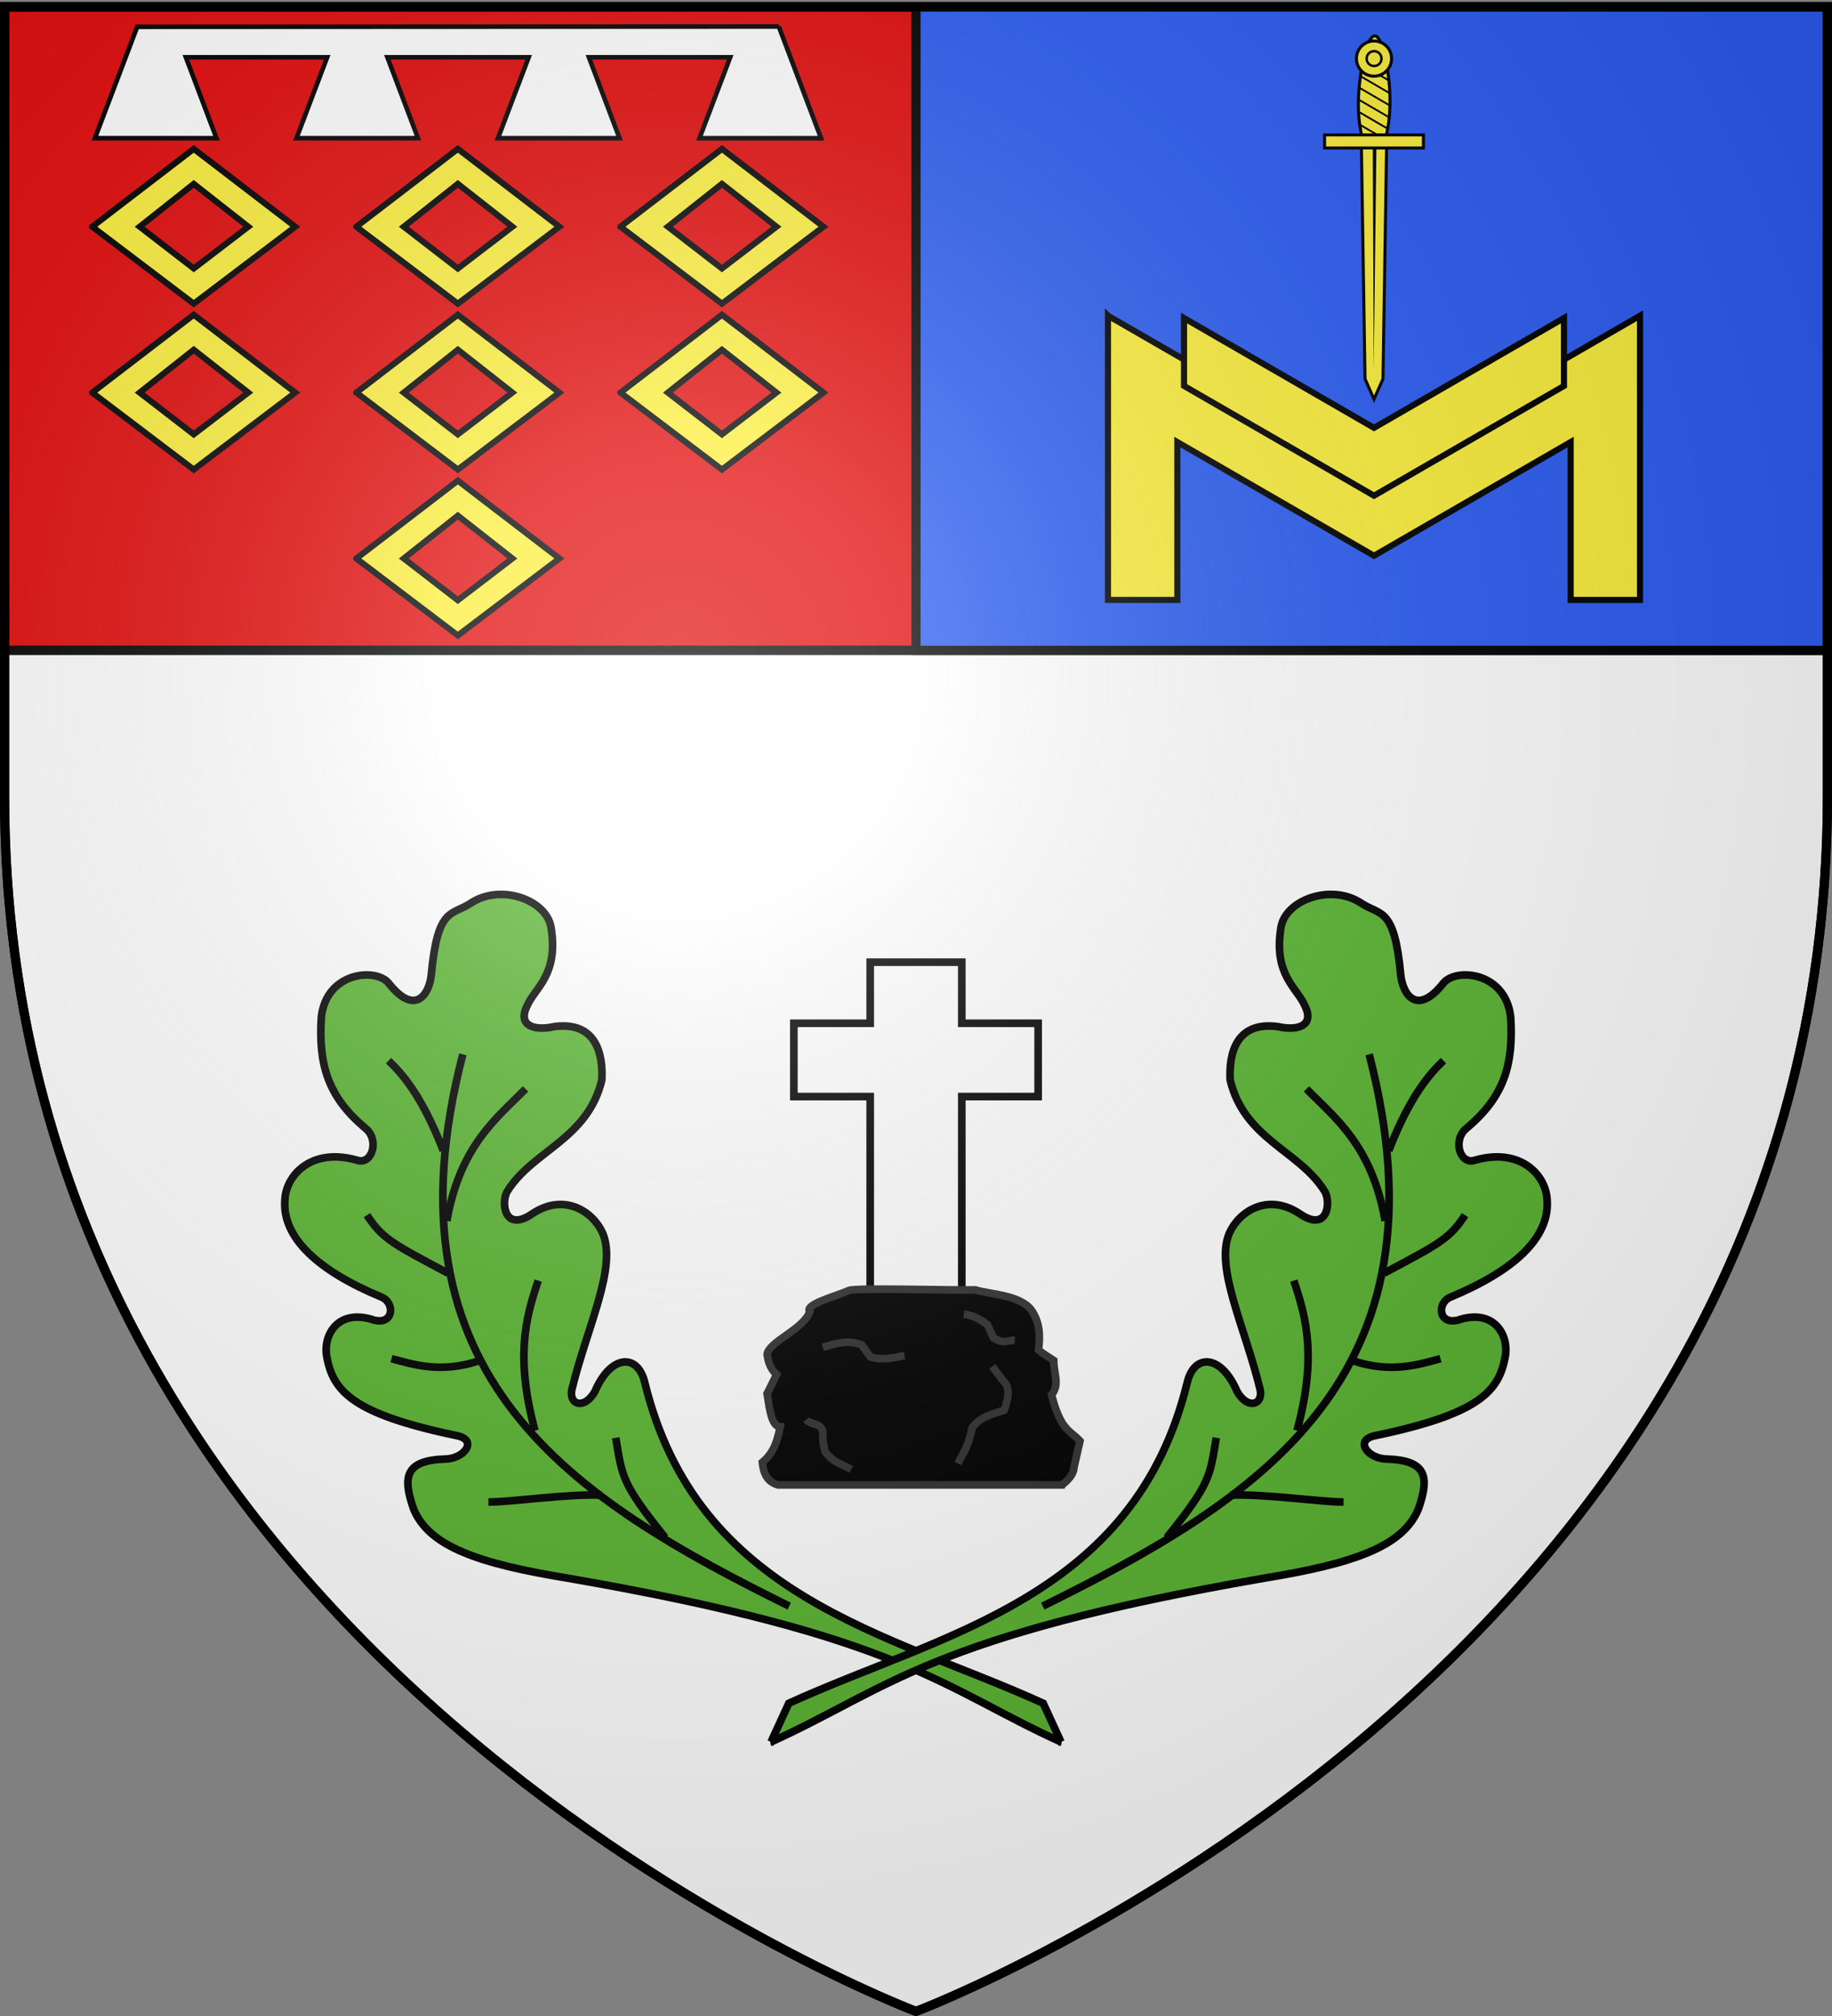
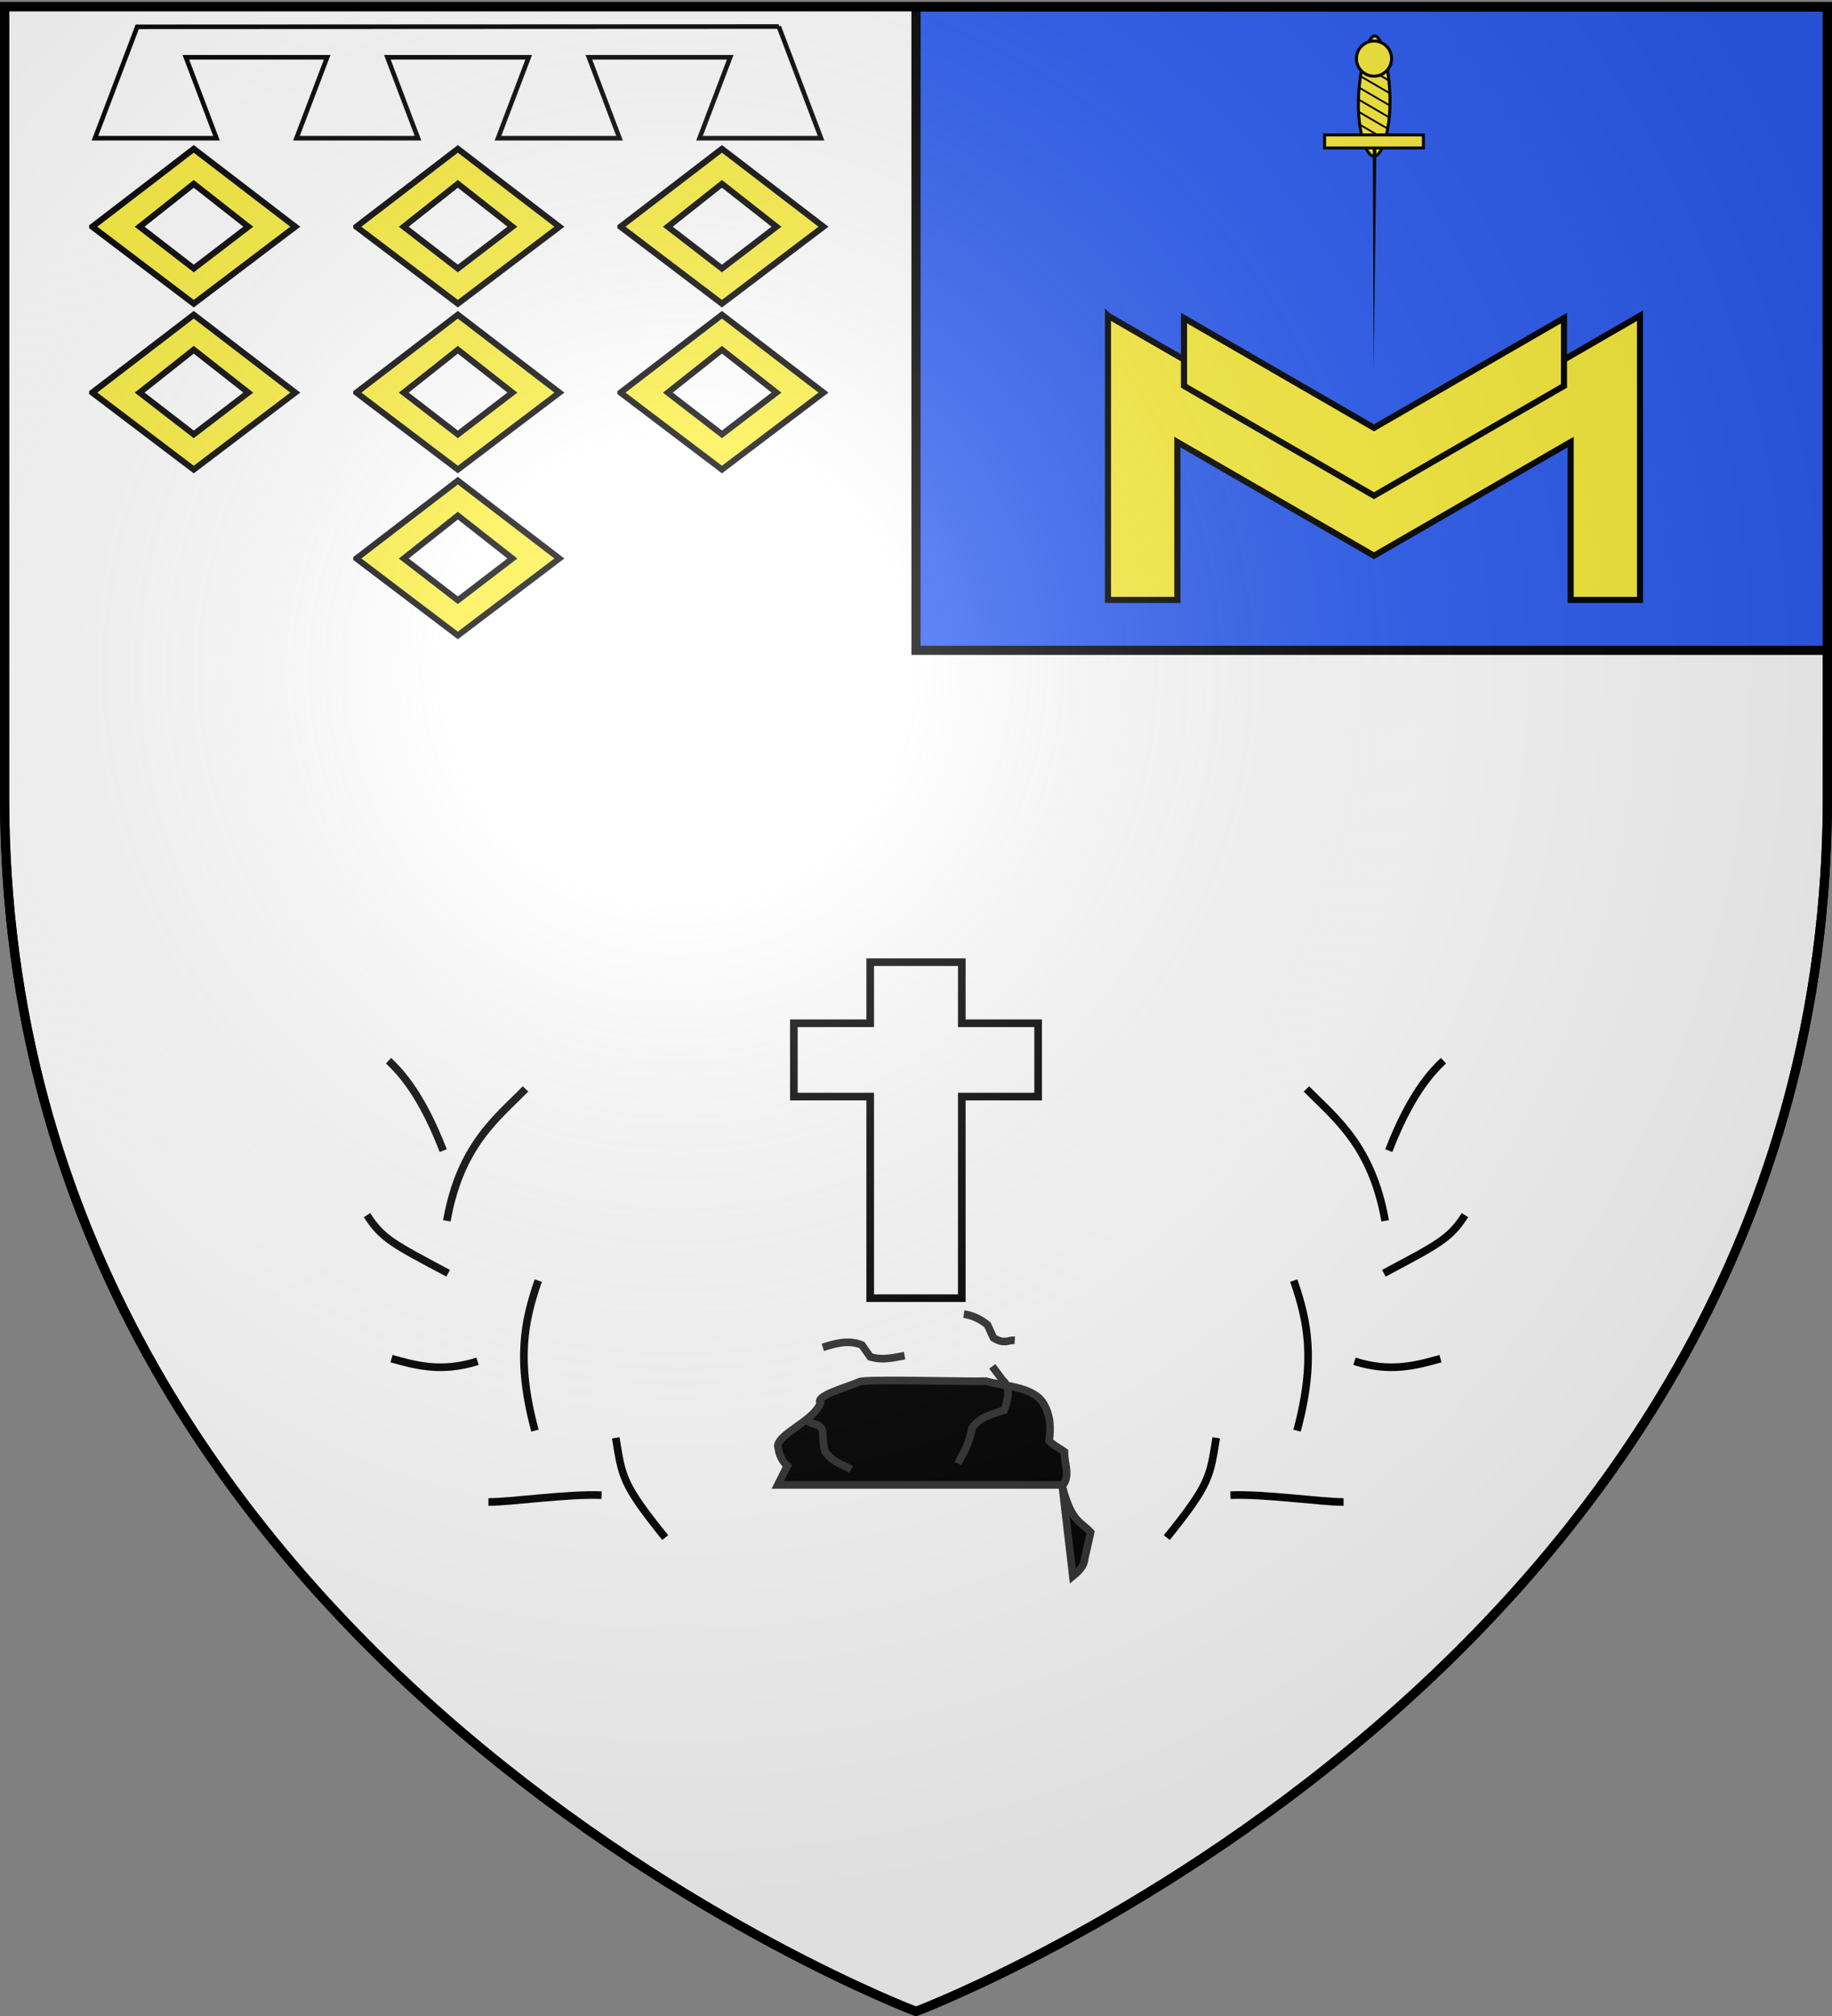
<svg xmlns="http://www.w3.org/2000/svg" xmlns:xlink="http://www.w3.org/1999/xlink" height="660" width="600" version="1.0">
  <rect width="100%" height="100%" fill="#808080" stroke="none" />
  <defs>
    <radialGradient xlink:href="#a" id="d" gradientUnits="userSpaceOnUse" gradientTransform="matrix(1.353 0 0 1.349 -77.63 -85.747)" cx="221.445" cy="226.331" fx="221.445" fy="226.331" r="300" />
    <linearGradient id="a">
      <stop style="stop-color:white;stop-opacity:.314" offset="0" />
      <stop offset=".19" style="stop-color:white;stop-opacity:.251" />
      <stop style="stop-color:#6b6b6b;stop-opacity:.125" offset=".6" />
      <stop style="stop-color:black;stop-opacity:.125" offset="1" />
    </linearGradient>
  </defs>
  <g style="display:inline">
    <path d="M300 658.5s298.5-112.32 298.5-397.772V2.176H1.5v258.552C1.5 546.18 300 658.5 300 658.5z" style="fill:#fff;fill-opacity:1;fill-rule:evenodd;stroke:#000;stroke-width:3;stroke-linecap:butt;stroke-linejoin:miter;stroke-opacity:1;display:inline;stroke-miterlimit:4;stroke-dasharray:none" />
-     <path d="M1.5 1.595V212.9h596.997V2.316H1.5v-.721" style="fill:#e20909;fill-opacity:1;stroke:#010101;stroke-width:3.095" />
    <path style="opacity:1;fill:#2b5df2;fill-opacity:1;stroke:#000;stroke-width:3;stroke-miterlimit:4;stroke-dasharray:none;stroke-opacity:1" d="M300 2.313v210.593h298.5V2.312H300z" />
    <path style="fill:#fff;fill-opacity:1;fill-rule:evenodd;stroke:#000;stroke-width:1.5;stroke-linecap:butt;stroke-linejoin:miter;stroke-miterlimit:4;stroke-dasharray:none;stroke-opacity:1;display:inline" d="M255.062 8.688 44.937 8.78 31.093 45.25h39.813l-10.032-26.5h46.282l-10.063 26.5h39.812l-10.03-26.5h46.28l-10.062 26.5h39.813l-10.032-26.5h46.281l-10.062 26.5h39.813L255.062 8.687z" />
    <g style="fill:#fcef3c;stroke:#000;stroke-width:4.515;stroke-miterlimit:4;stroke-dasharray:none;stroke-opacity:1" id="b">
      <path d="m631.092 798.479-57.781 73.86 57.78 73.907 58.456-73.907-58.455-73.86zm0 34.503 32.177 39.357-32.177 39.699-31.354-39.699 31.354-39.357z" style="fill:#fcef3c;fill-opacity:1;stroke:#000;stroke-width:4.515;stroke-miterlimit:4;stroke-dasharray:none;stroke-opacity:1;display:inline" transform="matrix(0 -.436 .45 0 -329.1 349.381)" />
    </g>
    <use height="660" width="600" transform="translate(0 54.306)" xlink:href="#b" />
    <use height="660" width="600" transform="translate(86.495)" xlink:href="#b" />
    <use height="660" width="600" transform="translate(86.495 54.306)" xlink:href="#b" />
    <use height="660" width="600" transform="translate(86.495 108.612)" xlink:href="#b" />
    <use height="660" width="600" transform="translate(172.99)" xlink:href="#b" />
    <use height="660" width="600" transform="translate(172.99 54.306)" xlink:href="#b" />
    <path style="opacity:.615;fill:#fcef3c;fill-opacity:.991;fill-rule:evenodd;stroke:#000;stroke-width:2.5;stroke-linecap:round;stroke-linejoin:round;stroke-miterlimit:4;stroke-dasharray:none;stroke-dashoffset:0;stroke-opacity:1" d="M-95.745 281.381v-4.679h0z" transform="translate(72.95 429.08)" />
  </g>
  <g style="display:inline">
    <use style="display:inline" xlink:href="#c" transform="matrix(-1 0 0 1 600 0)" width="600" height="660" />
    <g style="display:inline" id="c">
-       <path d="M985.406 570.287c38.693-17.557 51.674-34.59 161.368-53.596 29.528-4.822 45.624-10.393 50.682-22.72 3.566-10.291 2.935-15.926-10.486-16.31-6.096-.142-10.49-6-4.078-7.574 34.646-7.178 41.011-14.64 43.031-26.215 1.121-6.999-3.87-15.665-15.651-11.651-6.377 1.484-6.781-5.7-2.33-7.573 20.517-8.503 32.73-19.367 31.632-32.04-.455-7.94-8.697-16.955-23.476-12.817-4.986 1.86-7.665-6.539-2.913-10.408 12.824-10.678 15.324-21.534 14.486-36.196-1.505-15.026-17.907-16.46-22.06-11.321-8.68 10.988-13.35 3.67-13.98-2.835-2.066-22.108-6.564-19.22-12.8-23.27-9.76-6.594-24.773-1.282-26.39 7.715-2.608 15.597 5.203 19.878 7.731 25.633 3.456 6.746-2.315 8.44-8.738 6.99-15.824-2.139-15.895 12.51-15.651 17.477 4.671 19.393 22.533 23.078 30.797 36.196 2.314 3.174 1.51 14.223-8.155 7.496-10.517-6.884-19.84-.485-22.894 6.408-4.847 11.247 5.11 30.78 10.077 51.265 1.056 5.03-4.155 6.642-7.573.582-5.16-12.061-13.967-12.582-16.311-2.913-17.24 70.6-79.924 81.985-130.493 105.01l-5.825 12.667z" style="opacity:1;fill:#5ab532;fill-opacity:1;stroke:#000;stroke-width:2.5;stroke-miterlimit:4;stroke-dasharray:none;stroke-opacity:1" transform="translate(-732.893)" />
-       <path d="M1074.405 525.833c70.428-34.874 134.45-74.416 106.906-180.67" style="opacity:1;fill:none;fill-opacity:1;stroke:#000;stroke-width:2.5;stroke-miterlimit:4;stroke-dasharray:none;stroke-opacity:1" transform="translate(-732.893)" />
      <path d="M1115.029 503.383c14.284-17.738 14.094-19.921 16.194-32.67M1135.875 489.485c11.196-.459 29.697 2.269 37.053 2.244M1157.691 468.362c6.271-23.398 3.395-36.089-1.08-49.123M1176.5 445.654c11.986 3.85 20.725 1.188 28.177-.858M1186.55 399.678c-4.402-24.85-16.569-33.771-25.775-43.19M1187.725 376.7c6.928-17.887 13.397-25.135 17.915-29.464M1186.121 416.842c17.735-9.458 21.584-11.25 26.574-19.032" style="opacity:1;fill:none;fill-opacity:1;stroke:#000;stroke-width:2.5;stroke-miterlimit:4;stroke-dasharray:none;stroke-opacity:1" transform="translate(-732.893)" />
    </g>
    <g style="display:inline">
      <path d="M987.5 103.344v93.062h22.719V144.72l64.406 37.219 64.406-37.22v51.688h22.719v-93.062l-87.125 50.312-87.125-50.312z" style="opacity:1;fill:#fcef3c;fill-opacity:1;stroke:#000;stroke-width:2;stroke-miterlimit:4;stroke-dasharray:none;stroke-opacity:1" transform="translate(-624.625)" />
      <path d="M1012.406 104.125v22.219l62.219 35.937 62.219-35.937v-22.219l-62.219 35.938-62.219-35.938z" style="opacity:1;fill:#fcef3c;fill-opacity:1;stroke:#000;stroke-width:2;stroke-miterlimit:4;stroke-dasharray:none;stroke-opacity:1" transform="translate(-624.625)" />
    </g>
    <g style="display:inline">
      <path d="M446.914 19.997c2.043-8.321 4.629-8.321 6.572 0 1.942 8.322 2.542 18.565.4 26.886-2.143 8.321-5.629 8.321-7.772 0-2.143-8.321-1.243-18.564.8-26.886z" style="fill:#fcef3c;fill-opacity:1;fill-rule:nonzero;stroke:#000;stroke-width:1;stroke-miterlimit:4;stroke-dasharray:none;stroke-opacity:1" transform="translate(0 -2)" />
-       <path style="fill:#fcef3c;fill-opacity:1;fill-rule:nonzero;stroke:#000;stroke-width:1;stroke-miterlimit:4;stroke-opacity:1" d="M445.858 48.87h8.284l-1.2 77.171-2.942 6.671-2.942-6.67-1.2-77.173z" transform="translate(0 -2)" />
      <path style="fill:#000;fill-opacity:1;fill-rule:evenodd;stroke:none;stroke-width:4;stroke-linecap:butt;stroke-linejoin:miter;stroke-miterlimit:4;stroke-dasharray:none;stroke-opacity:1" d="m449.598 49.566.3 73.406.9-73.406h-1.2z" transform="translate(0 -2)" />
      <path d="M447.808 15.9c-.077.189-.154.375-.225.562l6.27 3.65c-.063-.267-.129-.533-.195-.8l-5.85-3.412zm-1.1 3.362-.156.6 8.2 4.782a67.851 67.851 0 0 0-.131-.775l-7.913-4.607zm-.83 3.513c-.044.206-.09.412-.132.619l9.575 5.575a64.39 64.39 0 0 0-.075-.738l-9.369-5.456zm-.663 3.619a66.4 66.4 0 0 0-.094.631l10.469 6.1a61.415 61.415 0 0 0-.025-.706l-10.35-6.025zm-.463 3.731c-.02.217-.044.433-.062.65l10.887 6.344c.009-.228.013-.454.019-.682l-10.844-6.312zm-.256 3.85c-.008.226-.014.455-.019.681l10.825 6.306c.023-.218.042-.438.063-.656l-10.869-6.331zm0 4c.008.236.014.47.025.706l10.25 5.969.05-.219.069-.406-10.394-6.05zm.294 4.169.112.756 9.038 5.269c.056-.2.11-.4.162-.6l-9.312-5.425z" style="fill:#000;fill-opacity:1;fill-rule:nonzero;stroke:none;stroke-width:5;stroke-miterlimit:4;stroke-opacity:1" transform="translate(0 -2)" />
      <path style="fill:#fcef3c;fill-opacity:1;fill-rule:nonzero;stroke:#000;stroke-width:1;stroke-miterlimit:4;stroke-dasharray:none;stroke-opacity:1" d="M433.813 46.168h32.374v4.276h-32.374z" transform="translate(0 -2)" />
      <path d="M317.693 37.924c.006 15.904-12.885 28.8-28.79 28.8-15.903 0-28.795-12.896-28.789-28.8-.006-15.904 12.886-28.8 28.79-28.8s28.795 12.896 28.789 28.8z" transform="matrix(.2 0 0 .2 392.22 11.593)" style="fill:#fcef3c;fill-opacity:1;fill-rule:nonzero;stroke:#000;stroke-width:5;stroke-miterlimit:4;stroke-dasharray:none;stroke-opacity:1" />
-       <path d="M161.624 35.904c.003 7.813-6.33 14.148-14.142 14.148-7.812 0-14.145-6.335-14.142-14.148-.003-7.812 6.33-14.147 14.142-14.147 7.813 0 14.145 6.335 14.142 14.147z" transform="matrix(.172 0 0 .172 424.657 13.008)" style="fill:#fcef3c;fill-opacity:1;fill-rule:nonzero;stroke:#000;stroke-width:4.656;stroke-miterlimit:4;stroke-dasharray:none;stroke-opacity:1" />
    </g>
    <path style="display:inline;opacity:1;fill:#fff;fill-opacity:1;stroke:#000;stroke-width:2.5;stroke-miterlimit:4;stroke-dasharray:none;stroke-opacity:1" d="M285 315v20h-25v24h25v66h30v-66h25v-24h-25v-20h-30z" />
-     <path style="display:inline;fill:#000;fill-opacity:1;stroke:#313131;stroke-width:2.5;stroke-miterlimit:4;stroke-dasharray:none;stroke-opacity:1" d="M347.877 486.123H254.73c-2.513-.795-4.586-2.47-5.045-7.374 3.894-3.23 4.98-7.396 5.822-11.643-2.812-.152-3.462-5.706-4.27-10.868l3.105-6.21c-2.308-2.199-2.723-4.398-3.105-6.597.588-4.254 11.734-8.106 13.972-13.973-1.944-2.43 8.786-5.144 12.808-6.986 2.108-.965 35.305.041 41.381-.185 5.404 1.613 15.334 1.638 18.777 7.171 2.538 4.14 2.473 8.28 1.941 12.42 1.625 1.522 3.415 2.382 4.99 3.51-.027 4.261 2.102 7.91-.72 11.239 3.104 12.069 6.21 11.632 9.314 15.136l-1.94 8.539c-.123 1.55-.691 3.249-3.882 5.821z" />
+     <path style="display:inline;fill:#000;fill-opacity:1;stroke:#313131;stroke-width:2.5;stroke-miterlimit:4;stroke-dasharray:none;stroke-opacity:1" d="M347.877 486.123H254.73l3.105-6.21c-2.308-2.199-2.723-4.398-3.105-6.597.588-4.254 11.734-8.106 13.972-13.973-1.944-2.43 8.786-5.144 12.808-6.986 2.108-.965 35.305.041 41.381-.185 5.404 1.613 15.334 1.638 18.777 7.171 2.538 4.14 2.473 8.28 1.941 12.42 1.625 1.522 3.415 2.382 4.99 3.51-.027 4.261 2.102 7.91-.72 11.239 3.104 12.069 6.21 11.632 9.314 15.136l-1.94 8.539c-.123 1.55-.691 3.249-3.882 5.821z" />
    <path style="display:inline;fill:none;fill-opacity:1;stroke:#313131;stroke-width:2.5;stroke-miterlimit:4;stroke-dasharray:none;stroke-opacity:1" d="M264.044 464.777c1.553 1.94 5.434.776 5.434 4.657 0 3.882.776 5.822.776 5.822 2.846 3.823 5.692 4.113 8.539 5.822M313.723 479.137c1.618-3.355 3.402-5.388 4.657-11.643 2.415-3.559 6.55-4.537 10.48-5.822 1.644-4.299 1.9-7.764-.388-9.703l-3.493-4.657M296.258 443.819c-3.564.598-6.944 1.657-11.256.388l-2.716-3.881c-4.526-1.794-8.667-.506-12.808.776M315.664 430.235c2.793.339 5.362 1.578 7.762 3.493l1.94 4.269c3.638 2.221 4.746.65 6.987.776" />
  </g>
  <g style="display:inline">
    <path d="M300 658.5s298.5-112.32 298.5-397.772V2.176H1.5v258.552C1.5 546.18 300 658.5 300 658.5z" style="opacity:1;fill:url(#d);fill-opacity:1;fill-rule:evenodd;stroke:none;stroke-width:1px;stroke-linecap:butt;stroke-linejoin:miter;stroke-opacity:1" />
  </g>
  <g style="display:inline">
    <path d="M300 658.5S1.5 546.18 1.5 260.728V2.176h597v258.552C598.5 546.18 300 658.5 300 658.5z" style="opacity:1;fill:none;fill-opacity:1;fill-rule:evenodd;stroke:#000;stroke-width:3;stroke-linecap:butt;stroke-linejoin:miter;stroke-miterlimit:4;stroke-dasharray:none;stroke-opacity:1" />
  </g>
</svg>